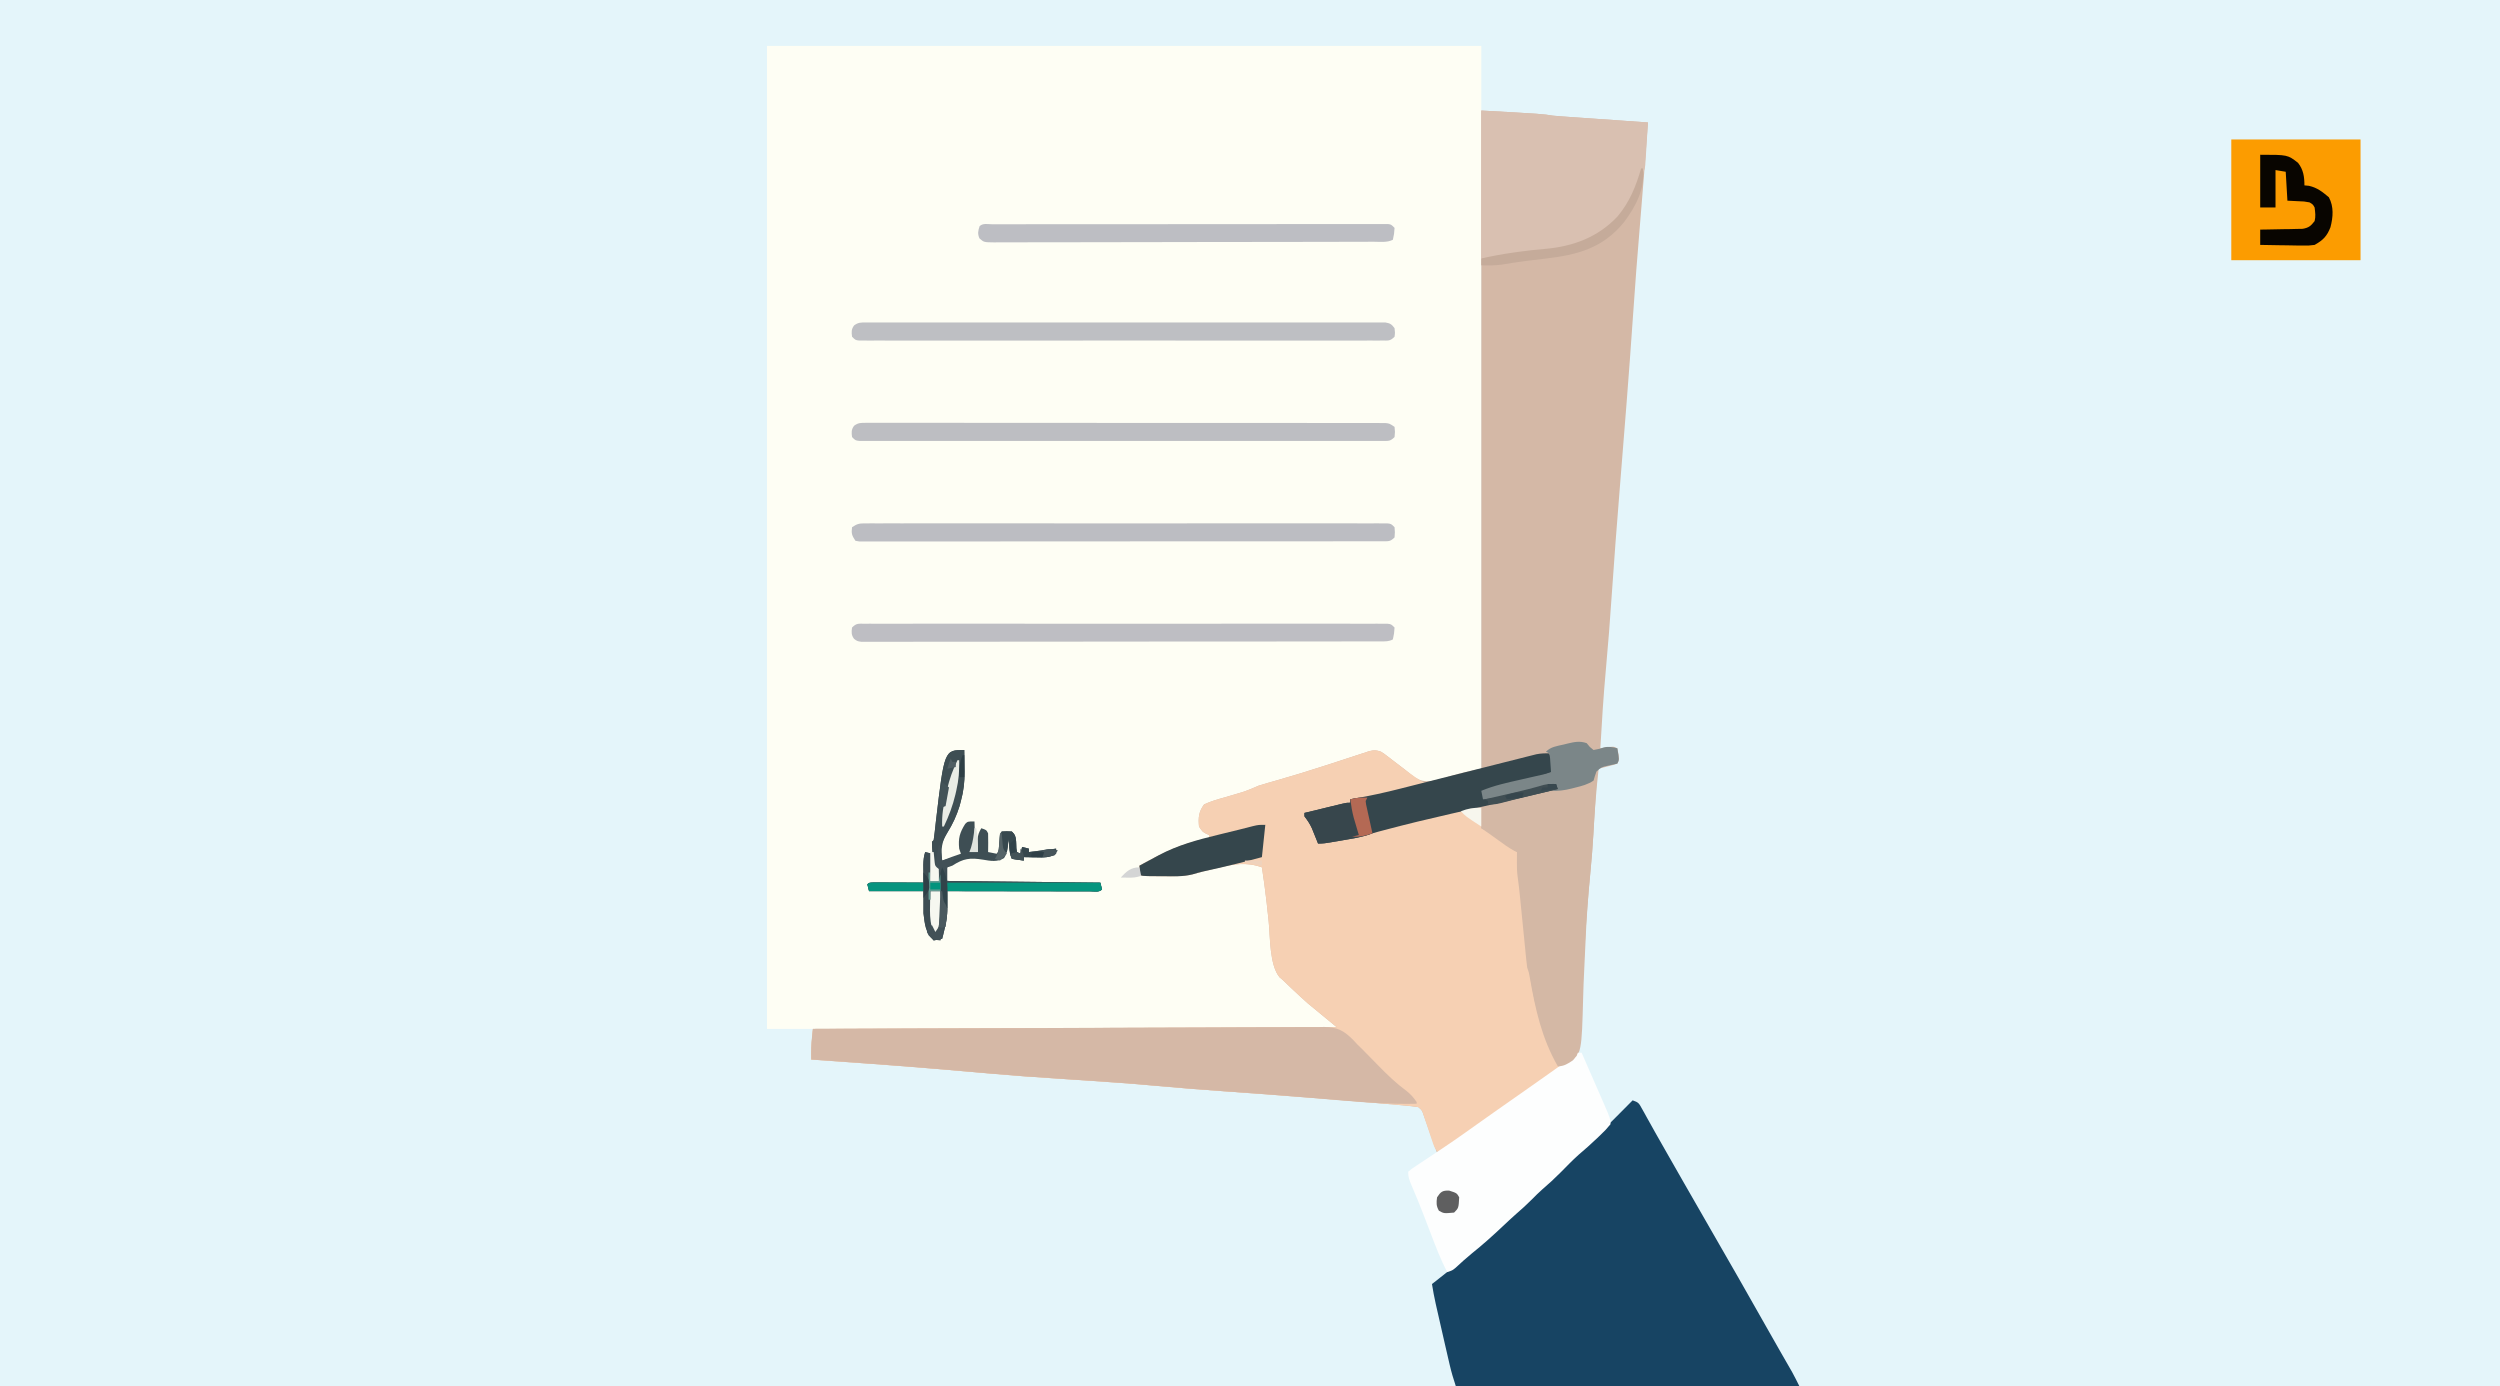
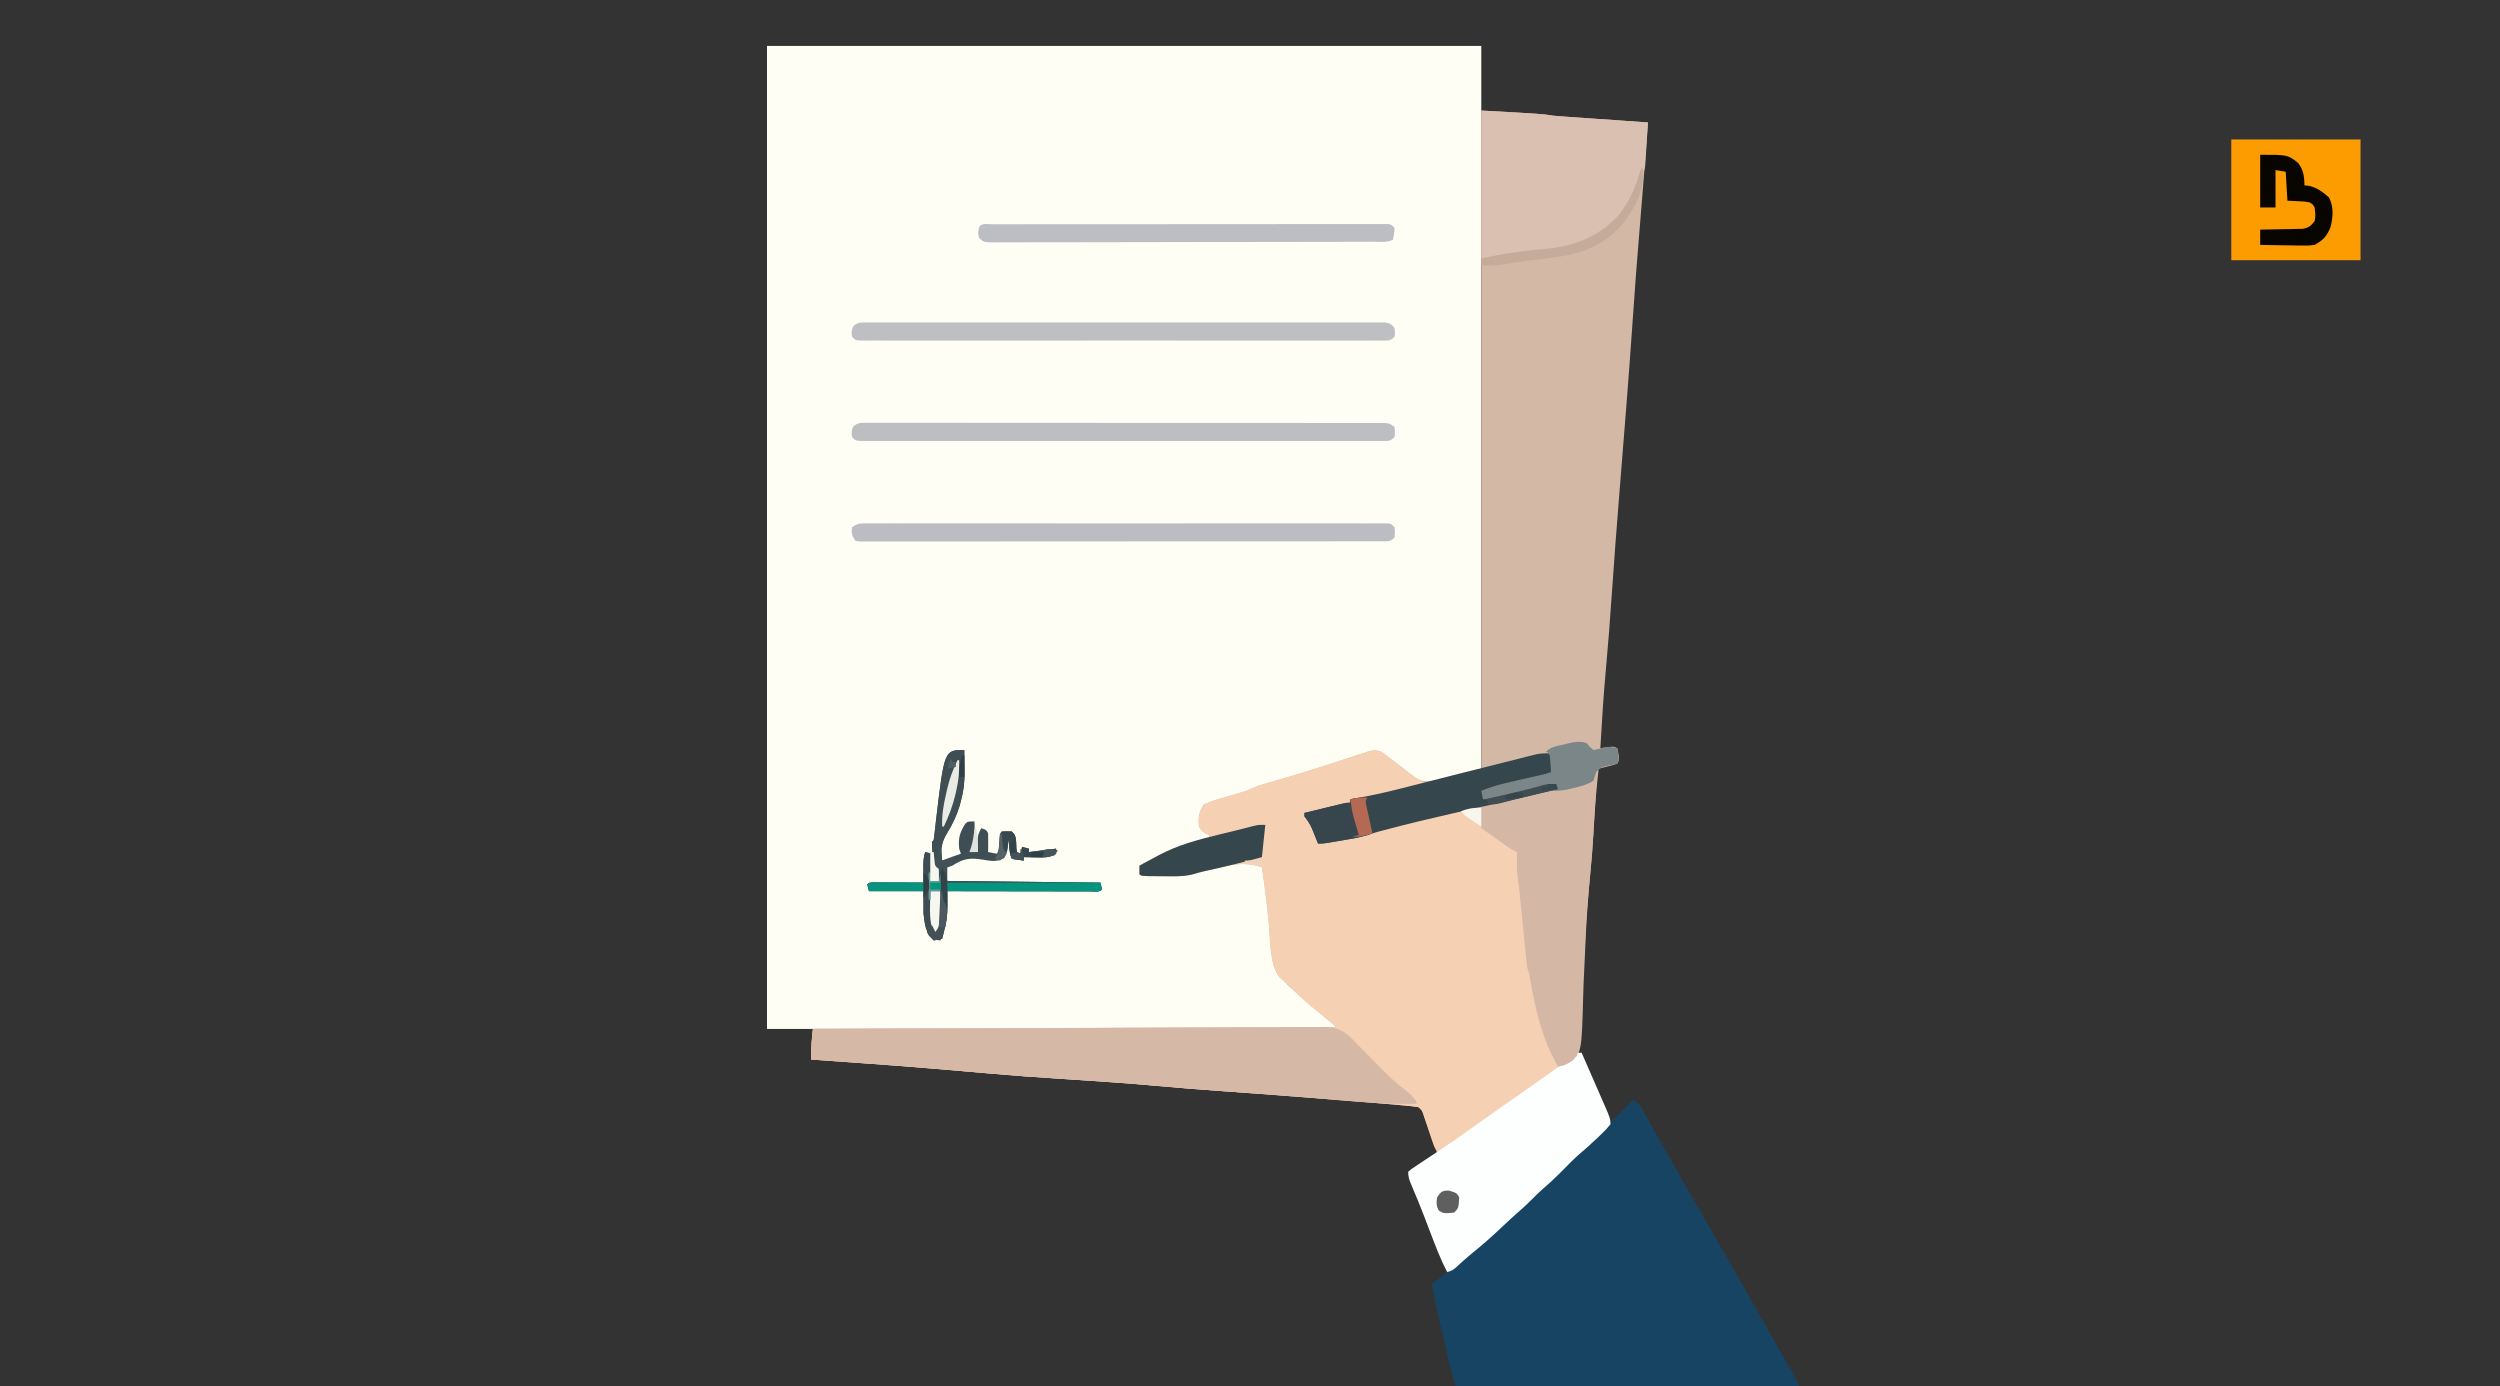
<svg xmlns="http://www.w3.org/2000/svg" height="815" width="1470">
  <rect width="100%" height="100%" fill="#333333" stroke="none" />
-   <path d="m0 0h1470v815c-485.1 0-970.2 0-1470 0 0-268.95 0-537.9 0-815z" fill="#e4f5fa" />
  <path d="m0 0h420v425c-15.659 4.818-15.659 4.818-20.812 6.25-1.182.335-2.364.67-3.582 1.016-9.408 1.916-9.408 1.916-13.938-.521-2.536-1.741-4.948-3.58-7.355-5.495-.828-.634-1.656-1.268-2.51-1.922-6.448-4.956-6.448-4.956-9.26-7.906-3.601-2.013-5.886-1.212-9.79-.227-.908.266-1.817.531-2.753.805-1.336.389-1.336.389-2.698.786-2.906.887-5.791 1.825-8.677 2.777-1.067.346-2.134.693-3.234 1.05-2.279.74-4.557 1.482-6.834 2.226-6.077 1.985-12.161 3.949-18.245 5.912-1.12.364-2.24.728-3.394 1.104-5.744 1.856-11.497 3.605-17.313 5.224-3.57 1.004-7.042 1.988-10.43 3.504-3.91 1.746-7.879 2.926-11.988 4.105-.762.225-1.525.45-2.311.682-5.606 1.631-5.606 1.631-7.877 1.631-1.754 4.495-2.614 8.178-2 13 2.396 2.813 2.396 2.813 5 5v2c-1.212.317-2.423.634-3.672.961-12.969 3.557-24.518 8.64-36.328 15.039v5c16.082.935 30.384-.392 45.858-4.51 8.126-2.155 14.556-3.585 22.778-1.622 3.364 2.132 3.364 2.132 4.186 4.205.527 2.817.827 5.591 1.068 8.447.116 1.05.232 2.1.352 3.182.367 3.368.689 6.738 1.007 10.111.452 4.404.919 8.806 1.391 13.207.113 1.057.226 2.115.342 3.204 1.056 15.883 1.056 15.883 9.205 28.714.49.442.981.884 1.486 1.339 1.418 1.268 2.871 2.497 4.326 3.723.697.633 1.395 1.266 2.113 1.918 4.591 4.153 9.445 8 14.273 11.871 2.668 2.258 5.142 4.739 7.613 7.211-110.88 0-221.76 0-336 0 0-190.74 0-381.48 0-578z" fill="#fefef4" transform="translate(451 27)" />
  <path d="m0 0c36 2 36 2 42 3 1.938.185 3.879.344 5.822.481 1.121.08 2.241.16 3.396.242 1.194.082 2.388.165 3.618.249 1.234.087 2.469.175 3.741.265 3.265.231 6.53.459 9.795.686 3.339.233 6.677.469 10.015.704 6.538.461 13.075.918 19.613 1.373-1.457 20.004-2.981 40-4.686 59.984-1.534 17.996-2.901 35.996-4.127 54.016-2.313 33.982-5.086 67.927-7.816 101.877-1.648 20.499-3.253 40.998-4.633 61.517-.999 14.799-2.128 29.574-3.49 44.344-1.415 15.401-2.373 30.823-3.248 46.263 1.279-.186 2.558-.371 3.875-.562 3.875-.562 3.875-.562 6.125.562 1.286 6.429 1.286 6.429 0 9-2.504.852-2.504.852-5.562 1.625-1.012.26-2.024.521-3.066.789-.782.193-1.565.387-2.371.586-1.456 12.891-2.436 25.778-3.126 38.732-.383 6.735-.876 13.44-1.54 20.154-1.457 14.831-2.562 29.597-3.127 44.492-.218 5.488-.491 10.974-.763 16.46-.227 4.676-.417 9.349-.536 14.03-.885 33.063-.885 33.063-8.265 40.54-4.117 3.235-8.496 5.533-13.306 7.568-2.991 1.31-5.472 3.063-8.067 5.031-.75.525-1.501 1.05-2.274 1.59-6.904 4.829-13.801 9.667-20.683 14.527-1.025.724-1.025.724-2.071 1.462-3.603 2.545-7.202 5.095-10.796 7.652-.755.535-1.509 1.071-2.286 1.623-1.427 1.013-2.853 2.027-4.277 3.044-4.524 3.208-9.149 6.205-13.882 9.095-.262-.747-.524-1.494-.794-2.263-1.188-3.373-2.384-6.742-3.581-10.112-.412-1.176-.825-2.351-1.25-3.562-.4-1.121-.799-2.243-1.211-3.398-.55-1.555-.55-1.555-1.111-3.142-.913-2.635-.913-2.635-3.053-4.522-2.793-.431-5.513-.74-8.324-.977-.88-.081-1.76-.161-2.667-.245-3.002-.271-6.005-.526-9.009-.779-1.066-.091-2.133-.183-3.232-.277-8.525-.727-17.052-1.416-25.581-2.098-1.354-.109-2.708-.218-4.063-.327-20.617-1.66-41.24-3.203-61.872-4.672-13.014-.928-26.013-1.913-39.003-3.126-15.523-1.446-31.07-2.469-46.625-3.5-32.885-2.18-32.885-2.18-49.062-3.562-.708-.06-1.416-.121-2.145-.183-4.131-.354-8.262-.715-12.393-1.077-6.278-.549-12.557-1.085-18.837-1.615-.702-.059-1.404-.119-2.127-.18-24.002-2.02-48.035-3.669-72.06-5.383-.099-6.235.298-11.683 1-18l308-1c-5.61-4.62-11.22-9.24-17-14-2.839-2.539-5.633-5.056-8.375-7.688-.614-.579-1.227-1.159-1.859-1.756-1.596-1.511-3.187-3.027-4.766-4.557-.524-.428-1.048-.857-1.589-1.298-6.077-7.328-5.495-23.868-6.474-33.202-.321-2.99-.646-5.979-.973-8.969-.078-.718-.156-1.436-.236-2.176-.752-6.809-1.706-13.582-2.729-20.356-9.206-3.304-16.73-1.908-26.062.375-.942.222-1.883.443-2.854.672-5.065 1.175-5.065 1.175-10.076 2.557-6.402 1.897-12.816 1.653-19.446 1.584-1.196-.001-2.391-.001-3.623-.002-8.799-.045-8.799-.045-9.939-1.186-.041-1.666-.043-3.334 0-5 13.414-7.303 25.723-13.754 41-16 0-.66 0-1.32 0-2-.619-.268-1.238-.536-1.875-.812-2.125-1.188-2.125-1.188-4.125-4.188-.496-5.26-.166-8.727 3-13 3.94-1.88 8.054-3.014 12.25-4.188 2.235-.657 4.47-1.317 6.703-1.98 1.061-.311 2.122-.623 3.216-.943 3.389-1.064 6.572-2.48 9.831-3.889 3.537-1.131 7.112-2.123 10.688-3.125 9.328-2.665 18.583-5.512 27.812-8.5 1.182-.382 2.365-.763 3.583-1.156 5.04-1.63 10.077-3.27 15.105-4.938 1.437-.469 2.875-.938 4.312-1.406 1.186-.394 2.372-.789 3.594-1.195 3.024-.707 4.052-.658 6.906.32 1.812 1.136 1.812 1.136 3.645 2.547.677.516 1.355 1.031 2.053 1.562.698.541 1.396 1.083 2.115 1.641 2.064 1.582 4.13 3.161 6.206 4.729 1.279.982 2.539 1.99 3.772 3.027 3.64 2.928 6.245 4.148 11.121 3.817 3.756-.581 7.336-1.583 10.964-2.698 6.358-1.908 12.572-3.314 19.125-4.625 0-127.71 0-255.42 0-387z" fill="#d4b8a6" transform="translate(871 65)" />
  <path d="m0 0c1.812 1.136 1.812 1.136 3.645 2.547.677.516 1.355 1.031 2.053 1.562.698.541 1.396 1.083 2.115 1.641 1.381 1.058 2.762 2.115 4.145 3.172 1.012.774 1.012.774 2.045 1.564 4.173 3.162 8.257 6.245 12.998 8.514-4.316 1.135-8.635 2.256-12.958 3.363-1.464.377-2.927.758-4.39 1.144-9.239 2.431-18.049 4.17-27.653 4.493v2c-4.998 1.341-9.998 2.672-15 4-.87.235-1.74.469-2.637.711-3.287.864-5.927 1.289-9.363 1.289.494.797.987 1.593 1.496 2.414.641 1.06 1.281 2.119 1.941 3.211.638 1.044 1.276 2.088 1.934 3.164 1.611 3.177 2.254 5.692 2.629 9.211 1.74-.398 1.74-.398 3.516-.805 7.878-1.786 15.697-3.534 23.711-4.605 2.978-.633 5.666-1.702 8.498-2.803 4.321-1.494 8.804-2.31 13.276-3.224 6.905-1.454 13.787-2.941 20.625-4.688 1.872-.476 1.872-.476 3.781-.961 1.186-.302 2.372-.603 3.594-.914 2.373-.593 4.747-1.177 7.125-1.75.993-.242 1.985-.485 3.008-.734 2.867-.516 2.867-.516 8.867-.516v12l4 2c1.133.746 2.249 1.517 3.348 2.312.605.436 1.21.871 1.834 1.32.621.451 1.241.902 1.881 1.367 4.925 3.562 4.925 3.562 9.938 7 .579 2.607.579 2.607.872 5.961.117 1.258.235 2.516.356 3.812.085 1.016.085 1.016.172 2.053.181 2.153.381 4.303.586 6.454.579 6.119 1.124 12.24 1.66 18.363 2.432 27.583 5.203 57.314 17.542 82.482.552 1.149.552 1.149 1.115 2.32.893 1.855 1.794 3.705 2.697 5.555-.517.361-1.034.723-1.566 1.095-11.138 7.787-22.261 15.593-33.357 23.438-3.524 2.491-7.051 4.979-10.577 7.468-1.395.984-2.789 1.969-4.184 2.953-7.105 5.016-14.211 10.031-21.316 15.047-2.34-2.34-2.838-4.029-3.875-7.156-.518-1.533-.518-1.533-1.047-3.098-.719-2.164-1.438-4.328-2.156-6.492-.518-1.533-.518-1.533-1.047-3.098-.312-.94-.624-1.881-.945-2.85-.813-2.451-.813-2.451-2.93-4.307-2.793-.431-5.513-.74-8.324-.977-.88-.081-1.76-.161-2.667-.245-3.002-.271-6.005-.526-9.009-.779-1.066-.091-2.133-.183-3.232-.277-8.525-.727-17.052-1.416-25.581-2.098-1.354-.109-2.708-.218-4.063-.327-20.617-1.66-41.24-3.203-61.872-4.672-13.014-.928-26.013-1.913-39.003-3.126-15.523-1.446-31.07-2.469-46.625-3.5-32.885-2.18-32.885-2.18-49.062-3.562-.708-.06-1.416-.121-2.145-.183-4.131-.354-8.262-.715-12.393-1.077-6.278-.549-12.557-1.085-18.837-1.615-.702-.059-1.404-.119-2.127-.18-24.002-2.02-48.035-3.669-72.06-5.383-.099-6.235.298-11.683 1-18l308-1c-5.61-4.62-11.22-9.24-17-14-2.839-2.539-5.633-5.056-8.375-7.688-.614-.579-1.227-1.159-1.859-1.756-1.596-1.511-3.187-3.027-4.766-4.557-.524-.428-1.048-.857-1.589-1.298-6.077-7.328-5.495-23.868-6.474-33.202-.321-2.99-.646-5.979-.973-8.969-.078-.718-.156-1.436-.236-2.176-.752-6.809-1.706-13.582-2.729-20.356-9.206-3.304-16.73-1.908-26.062.375-.942.222-1.883.443-2.854.672-5.065 1.175-5.065 1.175-10.076 2.557-6.402 1.897-12.816 1.653-19.446 1.584-1.196-.001-2.391-.001-3.623-.002-8.799-.045-8.799-.045-9.939-1.186-.041-1.666-.043-3.334 0-5 13.414-7.303 25.723-13.754 41-16 0-.66 0-1.32 0-2-.619-.268-1.238-.536-1.875-.812-2.125-1.188-2.125-1.188-4.125-4.188-.496-5.26-.166-8.727 3-13 3.94-1.88 8.054-3.014 12.25-4.188 2.235-.657 4.47-1.317 6.703-1.98 1.061-.311 2.122-.623 3.216-.943 3.389-1.064 6.572-2.48 9.831-3.889 3.537-1.131 7.112-2.123 10.688-3.125 9.328-2.665 18.583-5.512 27.812-8.5 1.773-.572 1.773-.572 3.583-1.156 5.04-1.63 10.077-3.27 15.105-4.938 1.437-.469 2.875-.938 4.312-1.406 1.186-.394 2.372-.789 3.594-1.195 3.024-.707 4.052-.658 6.906.32z" fill="#f6d0b3" transform="translate(812 442)" />
  <path d="m0 0c3.548 1.183 3.747 1.798 5.496 4.953.47.836.94 1.672 1.424 2.533.501.912 1.002 1.824 1.518 2.764 1.082 1.932 2.164 3.865 3.246 5.797.552.992 1.103 1.984 1.671 3.006 2.513 4.503 5.08 8.974 7.645 13.447 1.004 1.756 2.008 3.513 3.012 5.27.495.867.991 1.734 1.501 2.627 1.461 2.559 2.922 5.118 4.381 7.677 5.426 9.511 10.878 19.007 16.355 28.488 10.783 18.672 21.486 37.389 32.076 56.17 2.666 4.725 5.343 9.443 8.041 14.15.547.954 1.094 1.908 1.657 2.891 1.034 1.802 2.07 3.603 3.107 5.404.697 1.213.697 1.213 1.407 2.451.404.702.809 1.404 1.225 2.127 1.49 2.706 2.854 5.481 4.236 8.244-66.66 0-133.32 0-202 0-1.408-4.225-2.587-8.204-3.586-12.516-.289-1.243-.578-2.487-.876-3.768-.304-1.322-.609-2.644-.913-3.967-.313-1.354-.626-2.707-.94-4.061-1.709-7.391-3.404-14.786-5.06-22.189-.155-.691-.31-1.383-.47-2.095-.837-3.786-1.552-7.575-2.155-11.405 1.272-.982 1.272-.982 2.57-1.984 11.999-9.315 23.49-19.12 34.637-29.438 2.558-2.361 5.137-4.694 7.73-7.016 14.529-13.053 29.085-26.236 42.691-40.254 1.949-1.898 3.929-3.664 5.992-5.434 5.209-4.52 10.027-9.415 14.879-14.312 1.377-1.383 1.377-1.383 2.781-2.795 2.242-2.254 4.481-4.509 6.719-6.768z" fill="#174463" transform="translate(960 647)" />
  <path d="m0 0c39.322-.206 78.644-.365 117.966-.46 4.644-.011 9.287-.023 13.931-.035.924-.002 1.849-.005 2.801-.007 14.963-.039 29.927-.11 44.89-.193 15.357-.084 30.714-.134 46.071-.152 9.474-.012 18.948-.051 28.422-.124 6.499-.048 12.998-.062 19.497-.05 3.749.006 7.496-.003 11.244-.051 4.07-.052 8.137-.034 12.207-.009 1.766-.039 1.766-.039 3.567-.079 7.961.13 11.813 2.269 17.379 7.945 1.003 1.097 1.003 1.097 2.026 2.217.999.981 2.003 1.959 3.012 2.93.812.83 1.624 1.66 2.461 2.515.92.932 1.839 1.864 2.787 2.824 1.406 1.431 2.81 2.863 4.211 4.297 5.3 5.417 10.575 10.518 16.695 15.003 2.378 1.853 4.149 3.938 5.834 6.43v1c-14.691.369-29.156-.646-43.788-1.908-6.149-.53-12.3-1.04-18.45-1.55-1.405-.117-2.81-.233-4.216-.351-14.591-1.217-29.191-2.282-43.796-3.316-14.179-1.007-28.346-2.054-42.5-3.375-15.523-1.446-31.07-2.469-46.625-3.5-32.885-2.18-32.885-2.18-49.062-3.562-.708-.06-1.416-.121-2.145-.183-4.131-.354-8.262-.715-12.393-1.077-6.278-.549-12.557-1.085-18.837-1.615-1.053-.089-1.053-.089-2.127-.18-24.002-2.02-48.035-3.669-72.06-5.383-.073-4.629-.02-9.077.506-13.678.092-.81.184-1.619.279-2.453.071-.617.142-1.233.215-1.869z" fill="#d5b8a6" transform="translate(478 605)" />
  <path d="m0 0c36 2 36 2 42 3 1.938.185 3.879.344 5.822.481 1.121.08 2.241.16 3.396.242 1.194.082 2.388.165 3.618.249 1.234.087 2.469.175 3.741.265 3.265.231 6.53.459 9.795.686 3.339.233 6.677.469 10.015.704 6.538.461 13.075.918 19.613 1.373-.237 3.933-.485 7.866-.745 11.798-.129 1.995-.249 3.99-.369 5.985-.126 1.88-.126 1.88-.254 3.799-.073 1.157-.147 2.315-.222 3.507-.411 2.911-.411 2.911-2.411 5.911-.752 1.824-1.478 3.659-2.188 5.5-6.247 15.097-15.809 26.579-30.812 33.5-9.399 3.855-18.806 5.108-28.812 6.125-2.191.235-4.381.474-6.571.714-1.994.216-3.988.424-5.983.631-6.556.751-13.093 1.659-19.634 2.531 0-28.71 0-57.42 0-87z" fill="#d9c0b1" transform="translate(871 65)" />
  <path d="m0 0h3c2.267 5.175 4.527 10.353 6.781 15.533.767 1.761 1.537 3.522 2.308 5.281 1.109 2.532 2.212 5.068 3.314 7.603.345.784.69 1.567 1.045 2.374 3.36 7.767 3.36 7.767 3.553 11.208-1.916 2.398-3.704 4.315-5.938 6.375-.604.579-1.208 1.159-1.83 1.756-3.595 3.425-7.288 6.722-11.076 9.932-3.604 3.238-6.962 6.724-10.368 10.169-3.529 3.553-7.145 6.921-10.964 10.163-2.032 1.789-3.925 3.677-5.824 5.605-3.065 3.106-6.238 5.988-9.547 8.828-2.653 2.349-5.229 4.767-7.806 7.198-5.884 5.55-11.812 10.891-18.139 15.935-3.33 2.708-6.485 5.591-9.633 8.508-1.875 1.531-1.875 1.531-4.875 2.531-3.94-7.382-6.844-15.13-9.812-22.938-1.061-2.776-2.125-5.55-3.191-8.324-.259-.675-.518-1.349-.785-2.044-2.326-6.036-4.767-12.021-7.332-17.96-1.181-2.78-1.88-4.673-1.88-7.735 2.025-1.711 2.025-1.711 4.871-3.59 1.041-.696 2.082-1.392 3.154-2.109.557-.365 1.113-.731 1.687-1.107 2.318-1.521 4.621-3.064 6.925-4.605 1.157-.774 2.316-1.547 3.475-2.318 4.684-3.12 9.303-6.321 13.889-9.584.671-.476 1.342-.953 2.034-1.444 1.328-.944 2.656-1.888 3.983-2.833 3.426-2.437 6.861-4.861 10.295-7.286.694-.49 1.388-.98 2.104-1.486 6.355-4.485 12.727-8.946 19.104-13.399 4.153-2.902 8.297-5.816 12.421-8.76 1.169-.832 1.169-.832 2.361-1.682 1.471-1.049 2.94-2.101 4.406-3.156 2.742-1.953 5.078-3.571 8.291-4.643 0-.66 0-1.32 0-2z" fill="#fdfefe" transform="translate(927 619)" />
  <path d="m0 0h1c-.062.982-.124 1.963-.188 2.975-.429 6.808-.85 13.617-1.242 20.427-.148 2.512-.297 5.023-.445 7.535-.066 1.178-.131 2.355-.199 3.568-.487 8.1-1.169 16.166-1.943 24.244-1.3 13.615-2.339 27.218-3.114 40.874-.318 5.544-.659 11.087-.996 16.629-.286 4.739-.556 9.478-.796 14.219-.239 4.69-.519 9.375-.827 14.061-.108 1.761-.202 3.523-.279 5.285-.607 13.578-.607 13.578-4.038 17.612-2.891 1.995-5.361 3.57-8.933 3.57-9.48-16.594-13.13-33.278-16.403-51.872-.528-3.143-.528-3.143-1.597-6.128-.219-1.572-.4-3.149-.557-4.728-.097-.958-.194-1.916-.293-2.904-.101-1.034-.202-2.069-.306-3.134-.107-1.067-.214-2.134-.325-3.233-.343-3.417-.681-6.834-1.019-10.252-.338-3.403-.678-6.806-1.019-10.209-.212-2.118-.422-4.236-.631-6.354-.406-4.074-.816-8.136-1.416-12.186-.461-3.187-.532-6.22-.496-9.438.009-1.051.018-2.101.027-3.184.012-.785.023-1.57.035-2.379-.514-.227-1.029-.454-1.559-.688-3.381-1.818-6.402-4.058-9.504-6.312-4.925-3.562-4.925-3.562-9.938-7-.293-2.82-.293-2.82-.188-6.125.027-1.096.054-2.191.082-3.32.035-.843.07-1.686.105-2.555-.99-.33-1.98-.66-3-1 1.128-.231 2.256-.461 3.418-.699 9.783-2.022 19.515-4.176 29.198-6.637 4.148-1.024 8.151-1.798 12.411-2.159 5.003-.431 9.65-1.515 14.473-2.879 1.195-.313 1.195-.313 2.414-.633.761-.211 1.521-.423 2.305-.641.68-.187 1.36-.375 2.061-.568 2.093-.771 2.093-.771 3.721-3.784z" fill="#d4b8a5" transform="translate(938 456)" />
  <path d="m0 0h76v71c-25.08 0-50.16 0-76 0 0-23.43 0-46.86 0-71z" fill="#fc9c00" transform="translate(1312 82)" />
  <path d="m0 0c1.099-.005 2.197-.01 3.329-.016 1.212.004 2.423.009 3.672.014 1.283-.003 2.567-.006 3.889-.009 3.569-.008 7.139-.004 10.708.002 3.847.005 7.693-.002 11.54-.008 7.538-.009 15.076-.007 22.614-.001 6.124.005 12.248.005 18.372.003.87-0 1.741-.001 2.638-.001 1.768-.001 3.536-.001 5.304-.002 16.592-.006 33.184.001 49.776.012 14.249.009 28.499.007 42.748-.002 16.533-.011 33.066-.015 49.599-.009 1.761.001 3.523.001 5.284.002 1.3 0 1.3 0 2.627.001 6.12.002 12.24-.001 18.36-.006 7.453-.006 14.907-.004 22.36.007 3.806.005 7.611.007 11.417.001 4.118-.007 8.235.001 12.353.011 1.821-.007 1.821-.007 3.678-.014 1.644.008 1.644.008 3.321.016 1.427 0 1.427 0 2.883.001 2.258.251 2.258.251 4.258 2.251.25 3 .25 3 0 6-2.58 2.58-3.571 2.251-7.16 2.254-1.1.006-2.2.012-3.333.018-1.218-.004-2.437-.008-3.692-.011-1.93.006-1.93.006-3.899.012-3.583.01-7.166.008-10.749.004-3.86-.002-7.719.007-11.579.014-7.566.013-15.131.015-22.697.012-6.146-.002-12.293-0-18.439.004-.873.001-1.747.001-2.647.002-1.774.001-3.548.002-5.322.004-16.652.011-33.303.009-49.955.003-15.25-.005-30.5.006-45.749.025-15.642.019-31.283.028-46.925.024-8.788-.002-17.577.001-26.365.015-7.481.012-14.962.013-22.443.001-3.82-.006-7.64-.007-11.46.005-4.133.013-8.266.002-12.399-.01-1.828.011-1.828.011-3.692.022-1.1-.007-2.2-.014-3.333-.022-1.433 0-1.433 0-2.894 0-.748-.124-1.495-.247-2.266-.375-2.139-3.208-2.477-4.277-2-8 3.337-2.225 4.377-2.25 8.267-2.252z" fill="#bcbdc2" transform="translate(509.267 307.748)" />
  <path d="m0 0c1.642-.011 1.642-.011 3.316-.022 1.811.011 1.811.011 3.658.022 1.279-.004 2.557-.008 3.875-.012 3.556-.011 7.112-.002 10.668.009 3.832.009 7.665 0 11.497-.006 7.51-.01 15.021-.003 22.531.009 8.74.014 17.48.012 26.221.01 15.591-.003 31.183.008 46.774.028 15.14.019 30.281.026 45.421.021 16.474-.006 32.948-.006 49.422.005 1.756.001 3.511.002 5.267.004.864.001 1.728.001 2.618.002 6.097.004 12.194.003 18.291.002 7.427-.002 14.854.003 22.281.018 3.792.007 7.583.011 11.375.007 4.104-.005 8.208.006 12.312.018 1.207-.004 2.414-.008 3.658-.011 1.642.009 1.642.009 3.316.018.948.001 1.896.002 2.873.003 2.376.252 2.376.252 5.376 2.252.312 3 .312 3 0 6-2.581 2.581-3.571 2.25-7.16 2.252-1.65.008-1.65.008-3.333.016-1.218-.004-2.437-.009-3.692-.014-1.287.003-2.573.006-3.899.009-3.583.008-7.166.004-10.749-.002-3.86-.005-7.719.002-11.579.008-7.566.009-15.131.007-22.697.001-6.146-.005-12.293-.005-18.439-.003-.873 0-1.747.001-2.647.001-1.774.001-3.548.001-5.322.002-16.652.006-33.303-.001-49.955-.012-14.301-.009-28.602-.007-42.903.002-16.59.011-33.181.015-49.771.009-1.768-.001-3.535-.001-5.303-.002-1.305-0-1.305-0-2.636-.001-6.142-.002-12.284.001-18.426.006-7.481.006-14.962.004-22.443-.007-3.82-.005-7.64-.007-11.46-.001-4.133.007-8.266-.001-12.399-.011-1.828.007-1.828.007-3.692.014-1.1-.005-2.2-.01-3.333-.016-.955-0-1.91-.001-2.894-.001-2.266-.251-2.266-.251-4.266-2.251-.356-2.777-.484-4.335 1.191-6.637 2.447-1.845 4.007-1.738 7.058-1.738z" fill="#bdbec2" transform="translate(509.249 248.625)" />
-   <path d="m0 0c1.1-.005 2.2-.01 3.333-.016 1.218.004 2.437.009 3.692.014 1.287-.003 2.573-.006 3.899-.009 3.583-.008 7.166-.004 10.749.002 3.86.005 7.719-.002 11.579-.008 7.566-.009 15.131-.007 22.697-.001 6.146.005 12.293.005 18.439.003.873-0 1.747-.001 2.647-.001 1.774-.001 3.548-.001 5.322-.002 16.652-.006 33.303.001 49.955.012 14.301.009 28.602.007 42.903-.002 16.59-.011 33.181-.015 49.771-.009 1.768.001 3.535.001 5.303.002.87 0 1.74.001 2.636.001 6.142.002 12.284-.001 18.426-.006 7.481-.006 14.962-.004 22.443.007 3.82.005 7.64.007 11.46.001 4.133-.007 8.266.001 12.399.011 1.828-.007 1.828-.007 3.692-.014 1.65.008 1.65.008 3.333.016 1.433 0 1.433 0 2.894.001 2.266.251 2.266.251 4.266 2.251-.25 3.562-.25 3.562-1 7-2.535 1.267-4.287 1.128-7.126 1.131-1.639.006-1.639.006-3.31.012-1.815-.001-1.815-.001-3.667-.003-1.278.003-2.555.006-3.872.009-3.558.008-7.117.01-10.675.011-3.833.002-7.666.009-11.499.016-8.386.014-16.772.02-25.159.024-5.233.003-10.465.007-15.698.012-14.478.012-28.956.022-43.433.026-.927 0-1.854 0-2.809.001-1.394 0-1.394 0-2.816.001-1.883 0-3.766.001-5.65.001-1.401 0-1.401 0-2.831.001-15.146.004-30.291.021-45.437.045-15.537.024-31.073.036-46.61.037-8.729.001-17.457.007-26.186.025-7.431.015-14.861.021-22.292.012-3.794-.004-7.587-.003-11.381.011-4.107.015-8.213.007-12.319-.004-1.208.008-2.416.016-3.66.024-1.095-.007-2.19-.013-3.318-.02-.949.001-1.897.001-2.875.002-2.377-.374-2.377-.374-4.186-1.737-1.675-2.302-1.547-3.86-1.191-6.637 2.581-2.581 3.571-2.25 7.16-2.252z" fill="#bebec3" transform="translate(508.16 366.748)" />
  <path d="m0 0c1.642-.012 1.642-.012 3.316-.024 1.811.01 1.811.01 3.658.02 1.279-.005 2.557-.009 3.875-.014 3.556-.013 7.112-.006 10.668.003 3.832.007 7.665-.004 11.497-.012 7.51-.013 15.021-.01 22.531-.002 6.102.007 12.204.008 18.306.004 1.301-.001 1.301-.001 2.629-.001 1.762-.001 3.524-.002 5.286-.003 16.534-.009 33.069.001 49.603.017 14.197.013 28.395.011 42.592-.003 16.474-.016 32.948-.022 49.422-.013 1.756.001 3.511.002 5.267.003.864 0 1.728.001 2.618.001 6.097.003 12.194-.002 18.291-.009 7.427-.008 14.854-.006 22.281.01 3.792.008 7.583.011 11.375.001 4.104-.011 8.208.002 12.312.017 1.207-.007 2.414-.013 3.658-.02 1.094.008 2.189.016 3.316.024.948 0 1.896.001 2.873.001 2.814.445 3.715 1.094 5.376 3.376.312 2.562.312 2.562 0 5-2.581 2.581-3.571 2.25-7.16 2.252-1.65.008-1.65.008-3.333.016-1.218-.004-2.437-.009-3.692-.014-1.287.003-2.573.006-3.899.009-3.583.008-7.166.004-10.749-.002-3.86-.005-7.719.002-11.579.008-7.566.009-15.131.007-22.697.001-6.146-.005-12.293-.005-18.439-.003-.873 0-1.747.001-2.647.001-1.774.001-3.548.001-5.322.002-16.652.006-33.303-.001-49.955-.012-14.301-.009-28.602-.007-42.903.002-16.59.011-33.181.015-49.771.009-1.768-.001-3.535-.001-5.303-.002-1.305-0-1.305-0-2.636-.001-6.142-.002-12.284.001-18.426.006-7.481.006-14.962.004-22.443-.007-3.82-.005-7.64-.007-11.46-.001-4.133.007-8.266-.001-12.399-.011-1.828.007-1.828.007-3.692.014-1.1-.005-2.2-.01-3.333-.016-.955-0-1.91-.001-2.894-.001-2.266-.251-2.266-.251-4.266-2.251-.356-2.777-.484-4.335 1.191-6.637 2.447-1.844 4.008-1.739 7.058-1.741z" fill="#bebfc3" transform="translate(509.249 189.622)" />
  <path d="m0 0c1.423 3.823 2.24 6.913 2 11-8.371 2.992-16.941 5.07-25.562 7.188-1.501.371-3.001.743-4.502 1.115-3.644.903-7.29 1.801-10.936 2.697v4c8.39-.466 16.212-2.417 24.312-4.562 2.474-.653 4.949-1.3 7.426-1.941 1.083-.287 2.166-.574 3.282-.869 2.768-.582 5.164-.752 7.979-.627.33.99.66 1.98 1 3-10.363 2.49-20.73 4.959-31.125 7.312-.872.197-1.743.395-2.642.598-1.942.439-3.883.879-5.825 1.318-6.327 1.432-12.654 2.869-18.979 4.31-1.507.343-3.014.685-4.521 1.027-13.068 2.962-26.083 6.113-39.033 9.56-1.178.312-2.356.624-3.57.945-3.228.863-3.228.863-6.004 1.914-4.913 1.512-9.925 2.288-14.988 3.141-1.045.182-2.09.364-3.166.551-7.731 1.324-7.731 1.324-11.146 1.324-.326-.82-.652-1.64-.988-2.484-.437-1.078-.874-2.155-1.324-3.266-.429-1.067-.859-2.135-1.301-3.234-1.236-2.688-2.6-4.689-4.387-7.016 0-.66 0-1.32 0-2 4.124-1.004 8.249-2.002 12.375-3 1.176-.286 2.351-.572 3.562-.867 1.121-.271 2.243-.541 3.398-.82 1.037-.251 2.074-.503 3.142-.762 2.522-.551 2.522-.551 4.522-.551 0-.66 0-1.32 0-2 1.467-.26 1.467-.26 2.964-.524 8.822-1.59 17.517-3.467 26.205-5.693 2.175-.557 4.352-1.107 6.529-1.656 3.403-.858 6.805-1.719 10.207-2.582 10.62-2.693 21.241-5.382 31.866-8.055 4.096-1.031 8.19-2.067 12.283-3.107 3.198-.811 6.398-1.614 9.598-2.419 1.759-.449 1.759-.449 3.553-.908 1.086-.272 2.172-.543 3.291-.823.946-.239 1.892-.479 2.867-.725 2.616-.505 4.98-.604 7.637-.509z" fill="#35464c" transform="translate(911 443)" />
  <path d="m0 0c.933.002 1.867.003 2.829.005.984-.002 1.967-.005 2.981-.007 3.323-.006 6.645-.006 9.968-.005 2.371-.003 4.743-.006 7.114-.01 5.788-.008 11.577-.011 17.365-.012 4.703-0 9.406-.003 14.109-.006 13.32-.009 26.641-.013 39.961-.013 1.078 0 1.078 0 2.178 0 1.079 0 1.079 0 2.181 0 11.667 0 23.335-.009 35.002-.023 11.967-.014 23.934-.021 35.901-.02 6.724 0 13.448-.002 20.171-.013 6.321-.01 12.642-.01 18.962-.002 2.326.001 4.652-.001 6.978-.007 3.163-.008 6.326-.003 9.489.005.931-.005 1.862-.01 2.822-.016.843.005 1.686.009 2.554.014.731-0 1.462-0 2.215-.001 1.793.25 1.793.25 3.793 2.25-.25 3.562-.25 3.562-1 7-3.465 1.732-7.479 1.148-11.294 1.147-.976.004-1.951.007-2.956.011-3.29.011-6.579.015-9.869.019-2.35.006-4.7.013-7.05.02-7.066.019-14.133.03-21.199.039-3.325.004-6.651.01-9.976.015-11.05.017-22.1.032-33.15.039-2.868.002-5.736.004-8.604.006-1.069.001-1.069.001-2.16.001-11.557.008-23.114.034-34.67.066-11.857.033-23.715.051-35.572.054-6.661.002-13.321.011-19.982.036-6.262.023-12.523.028-18.785.017-2.303-0-4.606.006-6.909.02-3.135.018-6.268.011-9.403-.003-.92.011-1.84.022-2.787.033-6.115-.063-6.115-.063-8.738-2.384-1.163-2.775-.812-4.312.104-7.137 1.934-1.934 4.852-1.129 7.427-1.138z" fill="#bdbec3" transform="translate(583.427 131.862)" />
  <path d="m0 0c.059 3.312.094 6.625.125 9.938.017.926.034 1.852.051 2.807.042 6.04-.574 11.435-2.176 17.256-.272 1.017-.544 2.034-.824 3.082-1.743 5.512-3.799 10.104-6.926 14.98-3.571 5.763-4.076 10.281-3.25 16.938.543-.205 1.085-.41 1.645-.621.715-.269 1.431-.539 2.168-.816.708-.267 1.415-.534 2.145-.809 1.67-.616 3.355-1.191 5.043-1.754-.33-.99-.66-1.98-1-3-.618-6.076.299-9.369 3.516-14.531 1.484-1.469 1.484-1.469 5.484-1.469.054 1.896.093 3.791.125 5.688.023 1.056.046 2.111.07 3.199-.197 3.136-.865 5.29-2.195 8.113l4 1c-.023-.675-.046-1.351-.07-2.047-.018-.892-.036-1.784-.055-2.703-.023-.882-.046-1.763-.07-2.672.204-2.692.83-4.277 2.195-6.578 3 1 3 1 4 3 .07 1.874.084 3.75.062 5.625-.009 1.003-.018 2.006-.027 3.039-.012.771-.023 1.542-.035 2.336 1.656.382 3.325.714 5 1 1.728-1.728 1.33-4.145 1.5-6.5.389-5.389.389-5.389 1.5-6.5 2.938-.188 2.938-.188 6 0 2.926 2.926 2.427 5.783 2.656 9.785.17 1.096.17 1.096.344 2.215l2 1c.33-1.32.66-2.64 1-4l4 1v2l16-2v3c-3.742 2.45-7.442 2.231-11.75 2.125-.697-.009-1.395-.018-2.113-.027-1.712-.023-3.425-.059-5.137-.098v2c-2.343-.256-4.678-.593-7-1-1.217-2.434-1.32-4.418-1.562-7.125-.084-.91-.168-1.82-.254-2.758-.061-.699-.121-1.397-.184-2.117-.026.603-.052 1.207-.078 1.828-.269 3.791-.485 6.484-2.547 9.734-4.031 2.44-7.816 1.703-12.312.938-7.772-1.269-11.562-.706-18.062 3.5-.99.33-1.98.66-3 1v8l90 1c.33 1.32.66 2.64 1 4-1.834 1.834-4.396 1.12-6.836 1.124-.838-.004-1.676-.007-2.539-.011-1.317 0-1.317 0-2.661 0-2.916-.001-5.833-.008-8.749-.016-2.016-.002-4.033-.003-6.049-.004-5.318-.004-10.637-.014-15.955-.025-5.422-.01-10.845-.015-16.267-.02-10.648-.011-21.296-.028-31.943-.049.011 1.439.011 1.439.023 2.907.006 1.259.012 2.519.018 3.816.011 1.872.011 1.872.023 3.782-.074 4.04-.605 7.454-1.564 11.37-.278 1.173-.557 2.346-.844 3.555-.217.848-.433 1.696-.656 2.57-2.475.495-2.475.495-5 1-4.917-4.753-5.178-9.422-6-16 0-4.29 0-8.58 0-13-10.56 0-21.12 0-32 0-.33-1.32-.66-2.64-1-4 1-1 1-1 4.051-1.114 1.349 0 2.698.006 4.047.016 1.063.002 1.063.002 2.148.004 2.272.006 4.545.018 6.817.031 1.537.005 3.074.01 4.611.014 3.775.011 7.551.028 11.326.049-.012-.964-.023-1.928-.035-2.922-.009-1.263-.018-2.527-.027-3.828-.012-1.253-.023-2.506-.035-3.797.077-2.738.27-4.872 1.098-7.453l4 1c-.33 5.28-.66 10.56-1 16h5c-.33-5.015-.33-5.015-3-9-.449-3.223-.449-3.223-.688-7.062-.086-1.27-.173-2.539-.262-3.848-.017-1.02-.034-2.039-.051-3.09l1-1c.251-1.588.444-3.186.613-4.785.112-.998.223-1.997.338-3.025.119-1.073.238-2.146.361-3.252 4.947-41.938 4.947-41.938 16.688-41.938z" fill="#3e4e54" transform="translate(567 441)" />
  <path d="m0 0c-.66 6.27-1.32 12.54-2 19-9.697 2.672-19.416 5.058-29.233 7.249-.891.199-1.782.398-2.701.603-.871.191-1.741.383-2.638.58-2.102.492-4.179 1.09-6.249 1.705-5.762 1.46-11.716 1.113-17.617 1.051-1.196-.001-2.391-.001-3.623-.002-8.799-.045-8.799-.045-9.939-1.186-.041-1.666-.043-3.334 0-5 2.931-1.596 5.871-3.174 8.812-4.75.814-.443 1.628-.887 2.467-1.344 11.123-5.932 22.732-9.08 34.908-12.031 1.424-.35 2.848-.7 4.271-1.051 2.69-.662 5.381-1.32 8.074-1.974 2.743-.673 5.475-1.374 8.206-2.093 3.262-.758 3.262-.758 7.262-.758z" fill="#35464c" transform="translate(744 485)" />
  <path d="m0 0c16.143 0 16.143 0 22.25 4.75 3.154 4.055 3.75 8.209 3.75 13.25l2.625.25c4.916 1.092 7.955 3.554 11.75 6.75 2.978 5.497 2.496 11.691.93 17.641-2.075 5.266-4.275 7.53-9.305 10.359-3.619.454-3.619.454-7.586.391-.702-.006-1.404-.011-2.127-.017-2.222-.022-4.441-.072-6.662-.123-1.514-.02-3.029-.038-4.543-.055-3.695-.044-7.388-.113-11.082-.195 0-2.97 0-5.94 0-9 .827-.009 1.655-.019 2.507-.028 3.748-.054 7.495-.137 11.243-.222 1.953-.021 1.953-.021 3.945-.043 1.876-.048 1.876-.048 3.789-.098 1.728-.031 1.728-.031 3.491-.063 3.609-.651 4.802-1.686 7.024-4.546.709-2.908.34-4.943 0-8-1.039-1.832-1.039-1.832-3-3-3.192-.581-3.192-.581-6.688-.688-3.125-.155-3.125-.155-6.312-.312-.33-5.61-.66-11.22-1-17-2.97-.495-2.97-.495-6-1v22c-2.97 0-5.94 0-9 0 0-10.23 0-20.46 0-31z" fill="#080500" transform="translate(1329 91)" />
  <path d="m0 0 1.812 2.188c1.083.897 1.083.897 2.188 1.812 3.604-.686 3.604-.686 5.961-1.48 2.861-.729 5.213-.226 8.039.48 1.125 6.75 1.125 6.75 0 9-1.779.449-3.574.835-5.375 1.188-3.999.879-3.999.879-6.914 3.492-.658 1.743-1.191 3.532-1.711 5.32-3.465 2.31-6.829 3.15-10.812 4.125-.699.182-1.399.364-2.119.551-4.113 1.023-7.796 1.525-12.068 1.324l4-1c-.495-.99-.495-.99-1-2-8.295.69-16.007 2.679-24.029 4.828-6.329 1.648-12.44 2.752-18.971 3.172-.33-1.65-.66-3.3-1-5 7.533-3.152 15.373-4.838 23.312-6.625 2.056-.467 4.111-.936 6.166-1.407 1.851-.423 3.702-.842 5.554-1.26 2.998-.67 2.998-.67 5.968-1.708-.114-1.813-.241-3.626-.375-5.438-.104-1.514-.104-1.514-.211-3.059-.137-.826-.273-1.653-.414-2.504-.66-.33-1.32-.66-2-1 2.909-2.909 6.422-3.287 10.312-4.188.76-.19 1.52-.38 2.303-.576 4.048-.953 7.346-1.699 11.385-.236z" fill="#7b8688" transform="translate(933 437)" />
  <path d="m0 0 4 1c-.072.608-.144 1.217-.219 1.844-1.506 14.228-2.452 30.454 2.219 44.156 2.286-8.646 2.4-17.031 2.566-25.934.044-1.684.044-1.684.09-3.402.019-1.016.037-2.033.057-3.08.287-2.584.287-2.584 2.287-5.584.66 2.64 1.32 5.28 2 8 44.55.495 44.55.495 90 1 .33 1.32.66 2.64 1 4-1.834 1.834-4.396 1.12-6.836 1.124-.838-.004-1.676-.007-2.539-.011-1.317 0-1.317 0-2.661 0-2.916-.001-5.833-.008-8.749-.016-2.016-.002-4.033-.003-6.049-.004-5.318-.004-10.637-.014-15.955-.025-5.422-.01-10.845-.015-16.267-.02-10.648-.011-21.296-.028-31.943-.049.008.959.015 1.918.023 2.907.006 1.259.012 2.519.018 3.816.011 1.872.011 1.872.023 3.782-.074 4.04-.605 7.454-1.564 11.37-.278 1.173-.557 2.346-.844 3.555-.217.848-.433 1.696-.656 2.57-2.475.495-2.475.495-5 1-4.917-4.753-5.178-9.422-6-16 0-4.29 0-8.58 0-13-10.56 0-21.12 0-32 0-.33-1.32-.66-2.64-1-4 1-1 1-1 4.051-1.114 1.349 0 2.698.006 4.047.016 1.063.002 1.063.002 2.148.004 2.272.006 4.545.018 6.817.031 1.537.005 3.074.01 4.611.014 3.775.011 7.551.028 11.326.049-.012-.964-.023-1.928-.035-2.922-.009-1.263-.018-2.527-.027-3.828-.012-1.253-.023-2.506-.035-3.797.077-2.738.27-4.872 1.098-7.453z" fill="#3d4d53" transform="translate(544 501)" />
  <path d="m0 0c-.33.66-.66 1.32-1 2 .234 2.051.234 2.051.777 4.352.276 1.276.276 1.276.557 2.578.199.889.398 1.779.604 2.695.195.897.391 1.794.592 2.719.484 2.22.975 4.439 1.471 6.656-5.747 2.196-11.649 3.108-17.688 4.125-1.567.273-1.567.273-3.166.551-7.731 1.324-7.731 1.324-11.146 1.324-.326-.82-.652-1.64-.988-2.484-.655-1.616-.655-1.616-1.324-3.266-.429-1.067-.859-2.135-1.301-3.234-1.236-2.688-2.6-4.689-4.387-7.016 0-.66 0-1.32 0-2 4.124-1.004 8.249-2.002 12.375-3 1.176-.286 2.351-.572 3.562-.867 1.121-.271 2.243-.541 3.398-.82 1.037-.251 2.074-.503 3.142-.762 2.522-.551 2.522-.551 4.522-.551 0-.66 0-1.32 0-2 3.38-1.04 6.478-1.08 10-1z" fill="#37464c" transform="translate(804 469)" />
  <path d="m0 0c.059 3.312.094 6.625.125 9.938.017.926.034 1.852.051 2.807.042 6.041-.579 11.433-2.176 17.256-.26.994-.521 1.988-.789 3.012-1.812 5.799-4.169 10.815-7.336 15.988-3.757 6.142-5.349 11.827-5.875 19-.66 0-1.32 0-2 0-.194-2.312-.38-4.625-.562-6.938-.157-1.932-.157-1.932-.316-3.902-.04-1.043-.08-2.086-.121-3.16.495-.495.495-.495 1-1 .251-1.588.444-3.186.613-4.785.167-1.498.167-1.498.338-3.025.119-1.073.238-2.146.361-3.252 4.947-41.938 4.947-41.938 16.688-41.938z" fill="#3e4e53" transform="translate(567 441)" />
  <path d="m0 0h1c1.473 11.841-4.205 22.49-11.164 31.758-12.465 15.224-27.221 19.092-46.148 21.305-2.663.321-5.326.647-7.988.973-1.288.156-2.575.313-3.902.474-4.679.605-9.332 1.336-13.986 2.11-3.979.54-7.802.517-11.811.382 0-1.32 0-2.64 0-4 6.27-1.463 12.5-2.612 18.875-3.5.907-.13 1.814-.261 2.748-.395 5.3-.743 10.588-1.323 15.92-1.772 16.391-1.426 31.121-6.831 42.617-19.126 7.173-8.604 10.739-17.62 13.84-28.207z" fill="#c5ab9a" transform="translate(965 99)" />
  <path d="m0 0h90c.495 1.98.495 1.98 1 4-1.834 1.834-4.396 1.12-6.836 1.124-.838-.004-1.676-.007-2.539-.011-1.317 0-1.317 0-2.661 0-2.916-.001-5.833-.008-8.749-.016-2.016-.002-4.033-.003-6.049-.004-5.318-.004-10.637-.014-15.955-.025-5.422-.01-10.845-.015-16.267-.02-10.648-.011-21.296-.028-31.943-.049 0-1.65 0-3.3 0-5z" fill="#05957e" transform="translate(557 519)" />
  <path d="m0 0c2.875-.125 2.875-.125 6 0 2.926 2.926 2.427 5.783 2.656 9.785.17 1.096.17 1.096.344 2.215l2 1 1-4 4 1v2l16-2v3c-3.742 2.45-7.442 2.231-11.75 2.125-.697-.009-1.395-.018-2.113-.027-1.712-.023-3.425-.059-5.137-.098v2c-2.343-.256-4.678-.593-7-1-1.217-2.434-1.32-4.418-1.562-7.125-.084-.91-.168-1.82-.254-2.758-.061-.699-.121-1.397-.184-2.117-.33 2.64-.66 5.28-1 8-.99-.33-1.98-.66-3-1 0-3.63 0-7.26 0-11z" fill="#36474d" transform="translate(589 489)" />
  <path d="m0 0c-.33.66-.66 1.32-1 2 .234 2.051.234 2.051.777 4.352.184.851.367 1.702.557 2.578.199.889.398 1.779.604 2.695.195.897.391 1.794.592 2.719.484 2.22.975 4.439 1.471 6.656-4.22 1.501-7.504 2.214-12 2l4-1c-.277-.929-.554-1.859-.84-2.816-.362-1.236-.724-2.472-1.098-3.746-.36-1.218-.719-2.436-1.09-3.691-.939-3.618-1.52-7.045-1.973-10.746 3.38-1.04 6.478-1.08 10-1z" fill="#b46954" transform="translate(804 469)" />
  <path d="m0 0c1.349 0 2.698.006 4.047.016 1.063.002 1.063.002 2.148.004 2.272.006 4.545.018 6.817.031 1.537.005 3.074.01 4.611.014 3.775.011 7.551.028 11.326.049v5c-10.56 0-21.12 0-32 0-.33-1.32-.66-2.64-1-4 1-1 1-1 4.051-1.114z" fill="#06947e" transform="translate(514.051 518.886)" />
  <path d="m0 0h1c.166 6.227-.277 11.754-1.688 17.812-.175.774-.35 1.548-.53 2.345-1.573 6.618-3.842 12.697-6.782 18.842-.33 0-.66 0-1 0-.281-6.633.741-12.49 2.25-18.938.205-.938.41-1.876.621-2.842 1.4-6.104 3.362-11.604 6.129-17.221z" fill="#e9ece5" transform="translate(563 447)" />
  <path d="m0 0c4.525 1.444 4.525 1.444 5.938 3.938-.333 6.333-.333 6.333-3 9-6.052.55-6.052.55-8.938-1.125-1.592-2.81-1.516-4.703-1.062-7.875 2.183-3.275 3.085-4.019 7.062-3.938z" fill="#5f5f60" transform="translate(852.062 700.062)" />
  <path d="m0 0c.495 1.485.495 1.485 1 3-.552.131-1.105.261-1.674.396-2.609.617-5.218 1.236-7.826 1.854-1.422.337-1.422.337-2.873.68-4.489 1.067-8.974 2.147-13.444 3.292-1.083.277-1.083.277-2.188.56-1.949.502-3.896 1.01-5.844 1.519-3.152.699-3.152.699-7.152.699 0-.66 0-1.32 0-2-.66-.33-1.32-.66-2-1 .73-.166 1.46-.332 2.212-.503 3.367-.767 6.734-1.538 10.1-2.309 1.148-.261 2.296-.522 3.479-.791 6.322-1.451 12.577-3.003 18.796-4.852 2.545-.574 4.813-.641 7.413-.544z" fill="#404e53" transform="translate(915 461)" />
  <path d="m0 0h6c.207 8.627.215 16.596-2 25-2-1-2-1-3.117-4.004-1.128-4.32-1.107-8.496-1.008-12.934.009-.779.018-1.558.027-2.361.023-1.901.059-3.801.098-5.701z" fill="#f6f7f0" transform="translate(547 524)" />
  <path d="m0 0h1c.33 2.97.66 5.94 1 9l7-2c-1.75 4.875-1.75 4.875-4 6-1.134 2.017-1.134 2.017-2 4-.33-.33-.66-.66-1-1-.33 3.63-.66 7.26-1 11-1.98 0-3.96 0-6 0v5c-.33 0-.66 0-1 0 0-5.28 0-10.56 0-16h1v5h5c-.485-4.646-.485-4.646-2-9 .247-2.051.57-4.093.938-6.125.195-1.096.389-2.191.59-3.32.234-1.265.234-1.265.473-2.555z" fill="#425157" transform="translate(552 497)" />
  <path d="m0 0c2.875-.125 2.875-.125 6 0 2 2 2 2 2.195 4.383-.023.905-.046 1.81-.07 2.742-.018.91-.036 1.82-.055 2.758-.023.699-.046 1.397-.07 2.117-.99.33-1.98.66-3 1-.33-2.97-.66-5.94-1-9-.33 2.64-.66 5.28-1 8-.99-.33-1.98-.66-3-1 0-3.63 0-7.26 0-11z" fill="#37484e" transform="translate(589 489)" />
  <path d="m0 0v11c-9.241-6.027-9.241-6.027-12-9 4.177-1.591 7.532-2.213 12-2z" fill="#f7f6ed" transform="translate(871 475)" />
  <path d="m0 0c2.911 5.434 3.133 10.145 3.062 16.25-.005.745-.009 1.49-.014 2.258-.012 1.831-.03 3.661-.049 5.492-3.34-3.009-3.757-5.635-4-10-.322-10.033-.322-10.033 1-14z" fill="#31444a" transform="translate(554 510)" />
  <path d="m0 0h1c.124.907.247 1.815.375 2.75.417 3.12.417 3.12 1.688 5.094 1.239 2.849.927 4.843.562 7.906-.111.985-.222 1.97-.336 2.984-.095.748-.191 1.495-.289 2.266-1.32.33-2.64.66-4 1z" fill="#4b5a5f" transform="translate(553 524)" />
  <path d="m0 0h1v5h5c.33-1.32.66-2.64 1-4v10c-1.98 0-3.96 0-6 0v5c-.33 0-.66 0-1 0 0-5.28 0-10.56 0-16z" fill="#629c93" transform="translate(546 513)" />
  <path d="m0 0h2c.195 2.018.391 4.036.586 6.055.278 2.172.278 2.172 2.414 3.945.125 3.625.125 3.625 0 7-1.65 0-3.3 0-5 0 0-5.61 0-11.22 0-17z" fill="#f6f7ef" transform="translate(547 501)" />
  <path d="m0 0 2 4c.66-.99 1.32-1.98 2-3 .99.33 1.98.66 3 1-.66 2.31-1.32 4.62-2 7-3.12-.337-4.621-.621-6.875-2.875-.371-.701-.743-1.403-1.125-2.125.33-.99.66-1.98 1-3z" fill="#425157" transform="translate(548 544)" />
-   <path d="m0 0 4 3c-.66 3.63-1.32 7.26-2 11-.99.33-1.98.66-3 1-.978-3.796-.927-6.501-.062-10.312.195-.883.389-1.766.59-2.676.156-.664.312-1.328.473-2.012z" fill="#435358" transform="translate(554 460)" />
-   <path d="m0 0c.33 1.65.66 3.3 1 5-2.882.961-4.699 1.106-7.688 1.062-1.212-.014-1.212-.014-2.449-.027-.922-.017-.922-.017-1.863-.035 3.421-3.666 5.857-6 11-6z" fill="#d4d5d5" transform="translate(670 510)" />
  <path d="m0 0h1c.073.922.073.922.148 1.863.075.808.15 1.616.227 2.449.07.801.139 1.601.211 2.426.31 2.534.31 2.534 2.414 5.262-1.32 1.32-2.64 2.64-4 4-.99-.33-1.98-.66-3-1 .476-.812.476-.812.961-1.641 1.222-2.775 1.448-5.091 1.664-8.109.075-.985.15-1.97.227-2.984.049-.748.098-1.495.148-2.266z" fill="#556367" transform="translate(588 490)" />
  <path d="m0 0c2 3 2 3 2 7-2.31-.33-4.62-.66-7-1-.33-.99-.66-1.98-1-3 3.75-1.125 3.75-1.125 6 0 0-.99 0-1.98 0-3z" fill="#445358" transform="translate(600 499)" />
  <path d="m0 0h1c.953 4.763 1.083 9.167 1 14-1.65 0-3.3 0-5 0l.938-2.5c1.181-3.891 1.645-7.462 2.062-11.5z" fill="#dfe3de" transform="translate(573 487)" />
  <path d="m0 0c-.99 1.485-.99 1.485-2 3-3.625.688-3.625.688-7 1 0-1.32 0-2.64 0-4 3.325-1.108 5.622-.845 9 0z" fill="#46555a" transform="translate(622 500)" />
  <path d="m0 0c-.33.99-.66 1.98-1 3-4.455.495-4.455.495-9 1-.33-.66-.66-1.32-1-2 3.83-1.802 6.781-2.196 11-2z" fill="#36464d" transform="translate(896 466)" />
  <path d="m0 0c3.339 3.339 3.346 4.42 3.398 8.965-.398 2.035-.398 2.035-3.398 6.035 0-4.95 0-9.9 0-15z" fill="#2f4047" transform="translate(543 513)" />
  <path d="m0 0h1v13c-.99 0-1.98 0-3 0-.193-4.824.243-8.496 2-13z" fill="#2e3f45" transform="translate(566 444)" />
  <path d="m0 0h5c.33.99.66 1.98 1 3-3.3.33-6.6.66-10 1 .33-.66.66-1.32 1-2h3c0-.66 0-1.32 0-2z" fill="#38484f" transform="translate(910 461)" />
  <path d="m0 0h6v4c-1.98 0-3.96 0-6 0 0-1.32 0-2.64 0-4z" fill="#02937d" transform="translate(547 519)" />
  <path d="m0 0h7c-.33.99-.66 1.98-1 3-2.31 0-4.62 0-7 0 .33-.99.66-1.98 1-3z" fill="#2f4047" transform="translate(607 501)" />
  <path d="m0 0h1v7c-.99.33-1.98.66-3 1-.125-2.875-.125-2.875 0-6z" fill="#314249" transform="translate(596 494)" />
  <path d="m0 0h10v3c-3.3-.66-6.6-1.32-10-2 0-.33 0-.66 0-1z" fill="#efd2bc" transform="translate(732 506)" />
  <path d="m0 0 1 2h2v3c-1.65.33-3.3.66-5 1 .66-1.98 1.32-3.96 2-6z" fill="#505e63" transform="translate(559 446)" />
</svg>